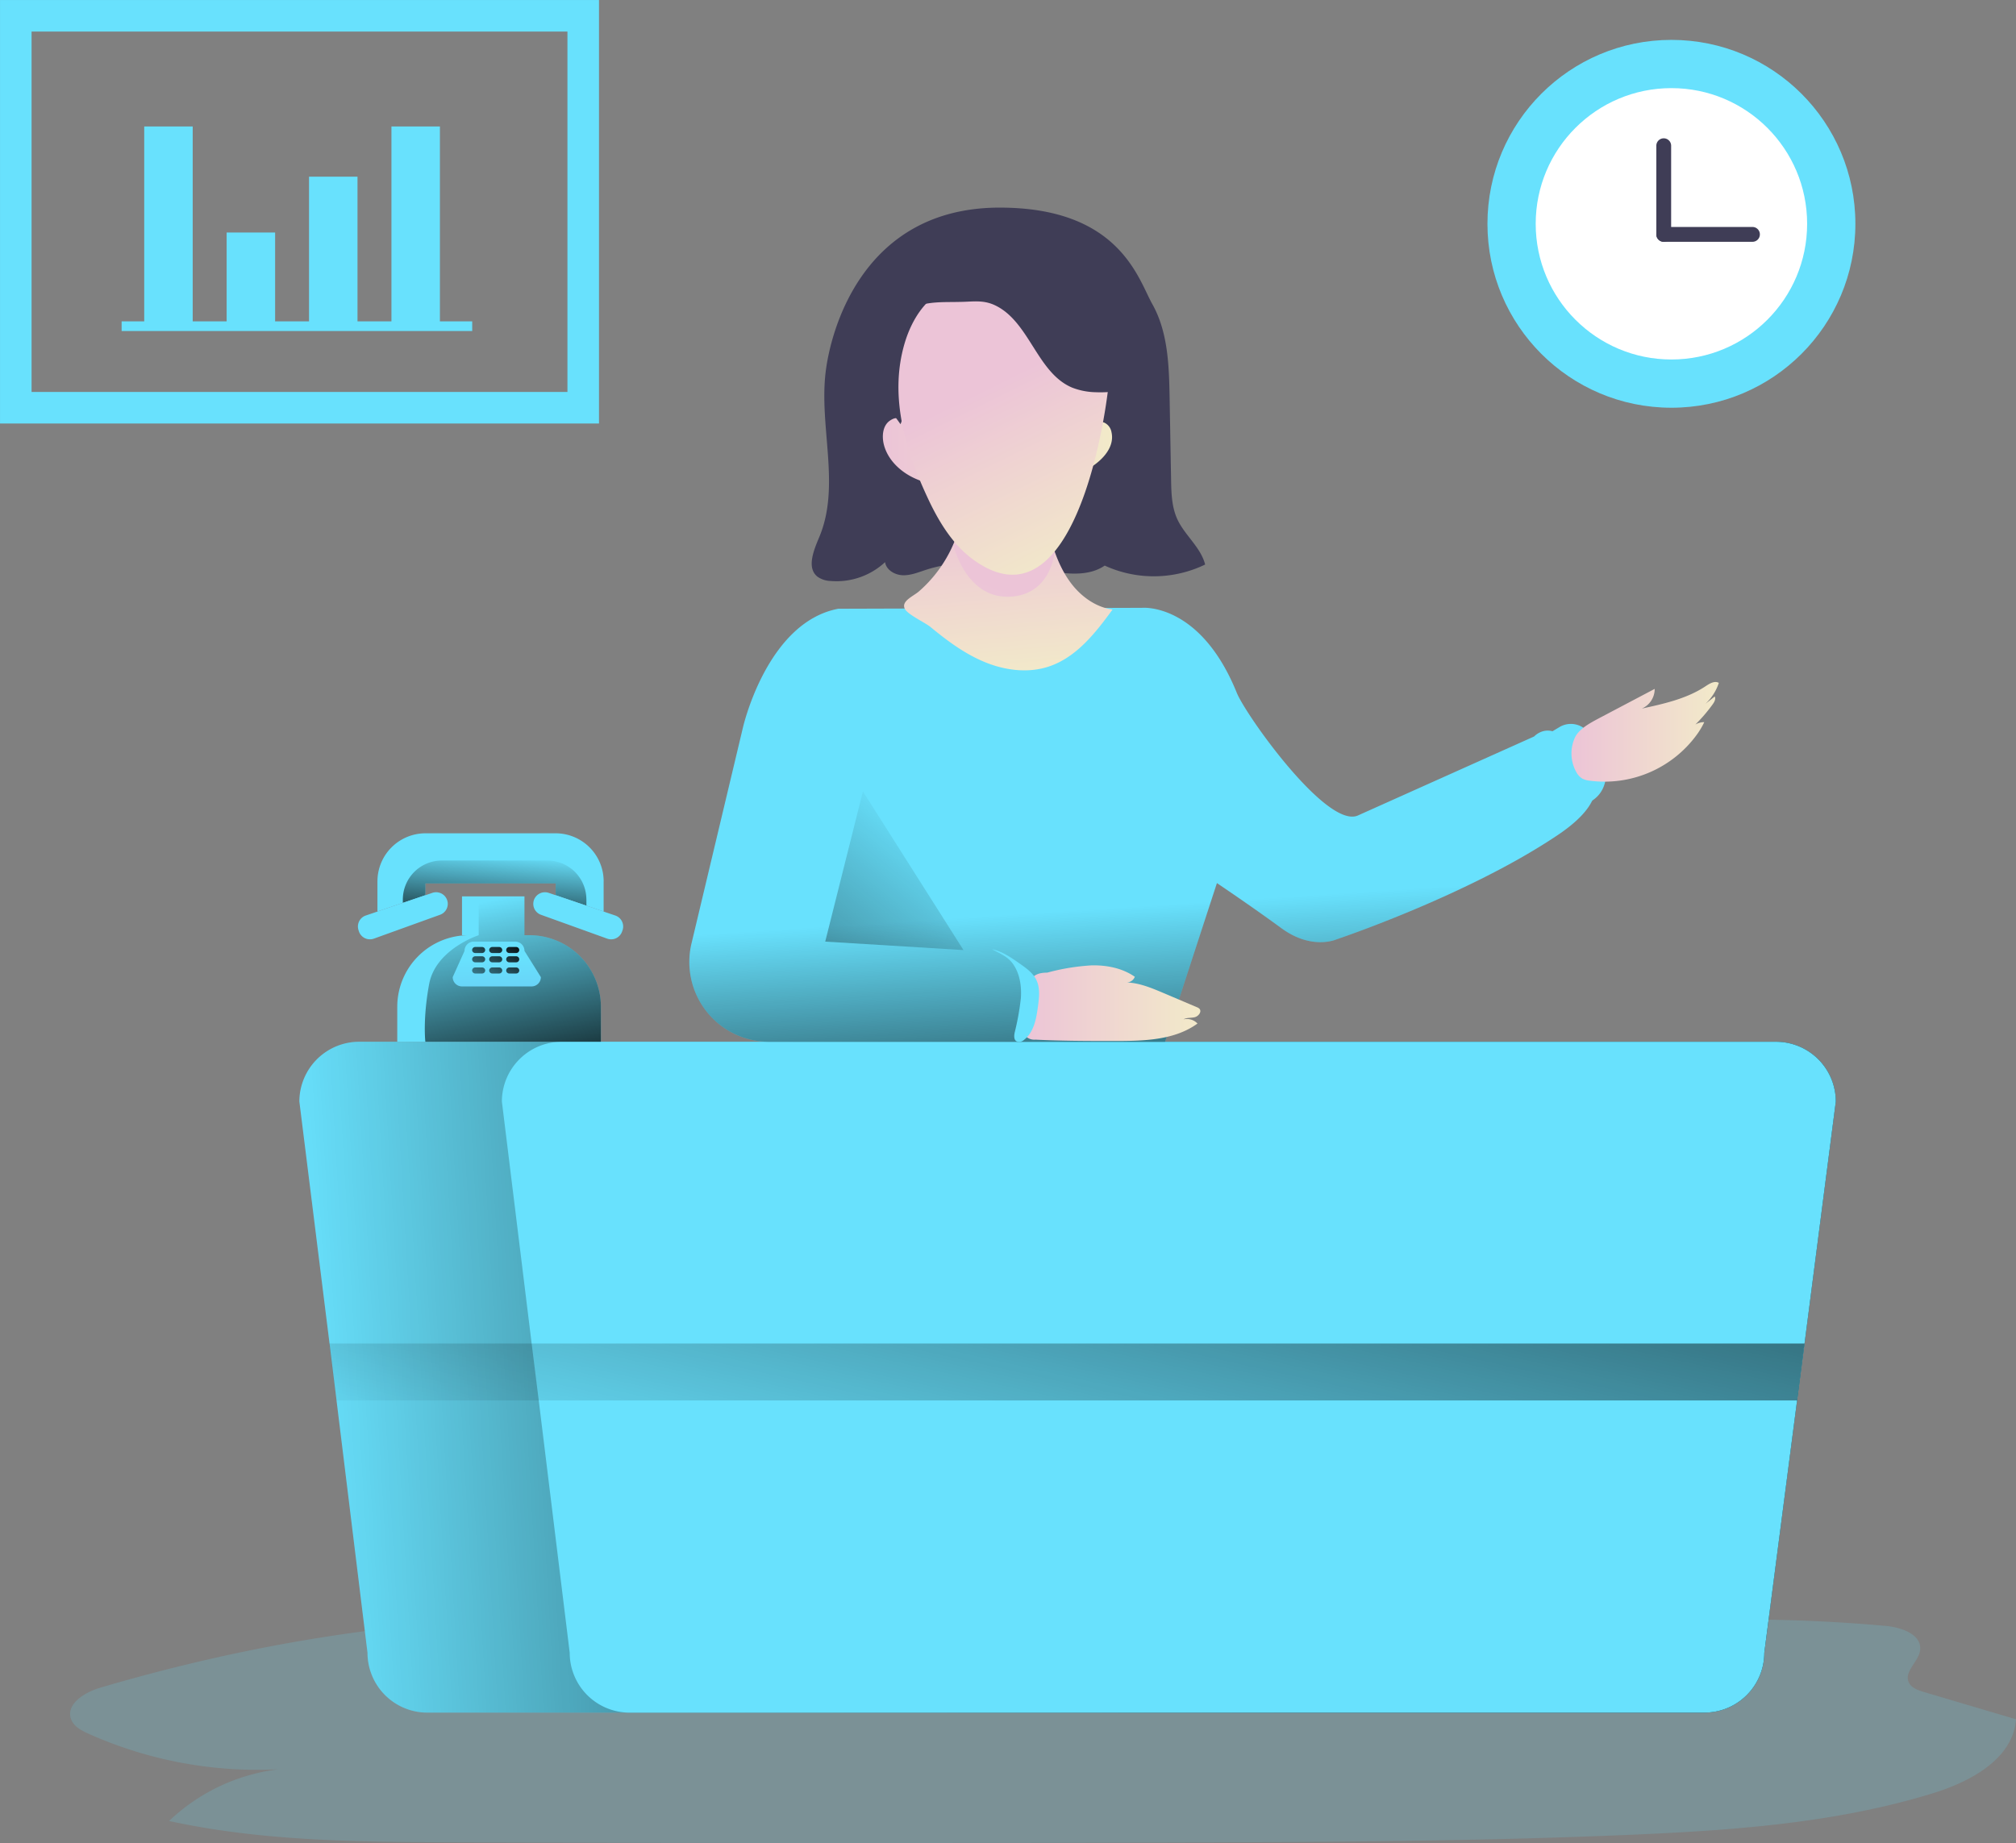
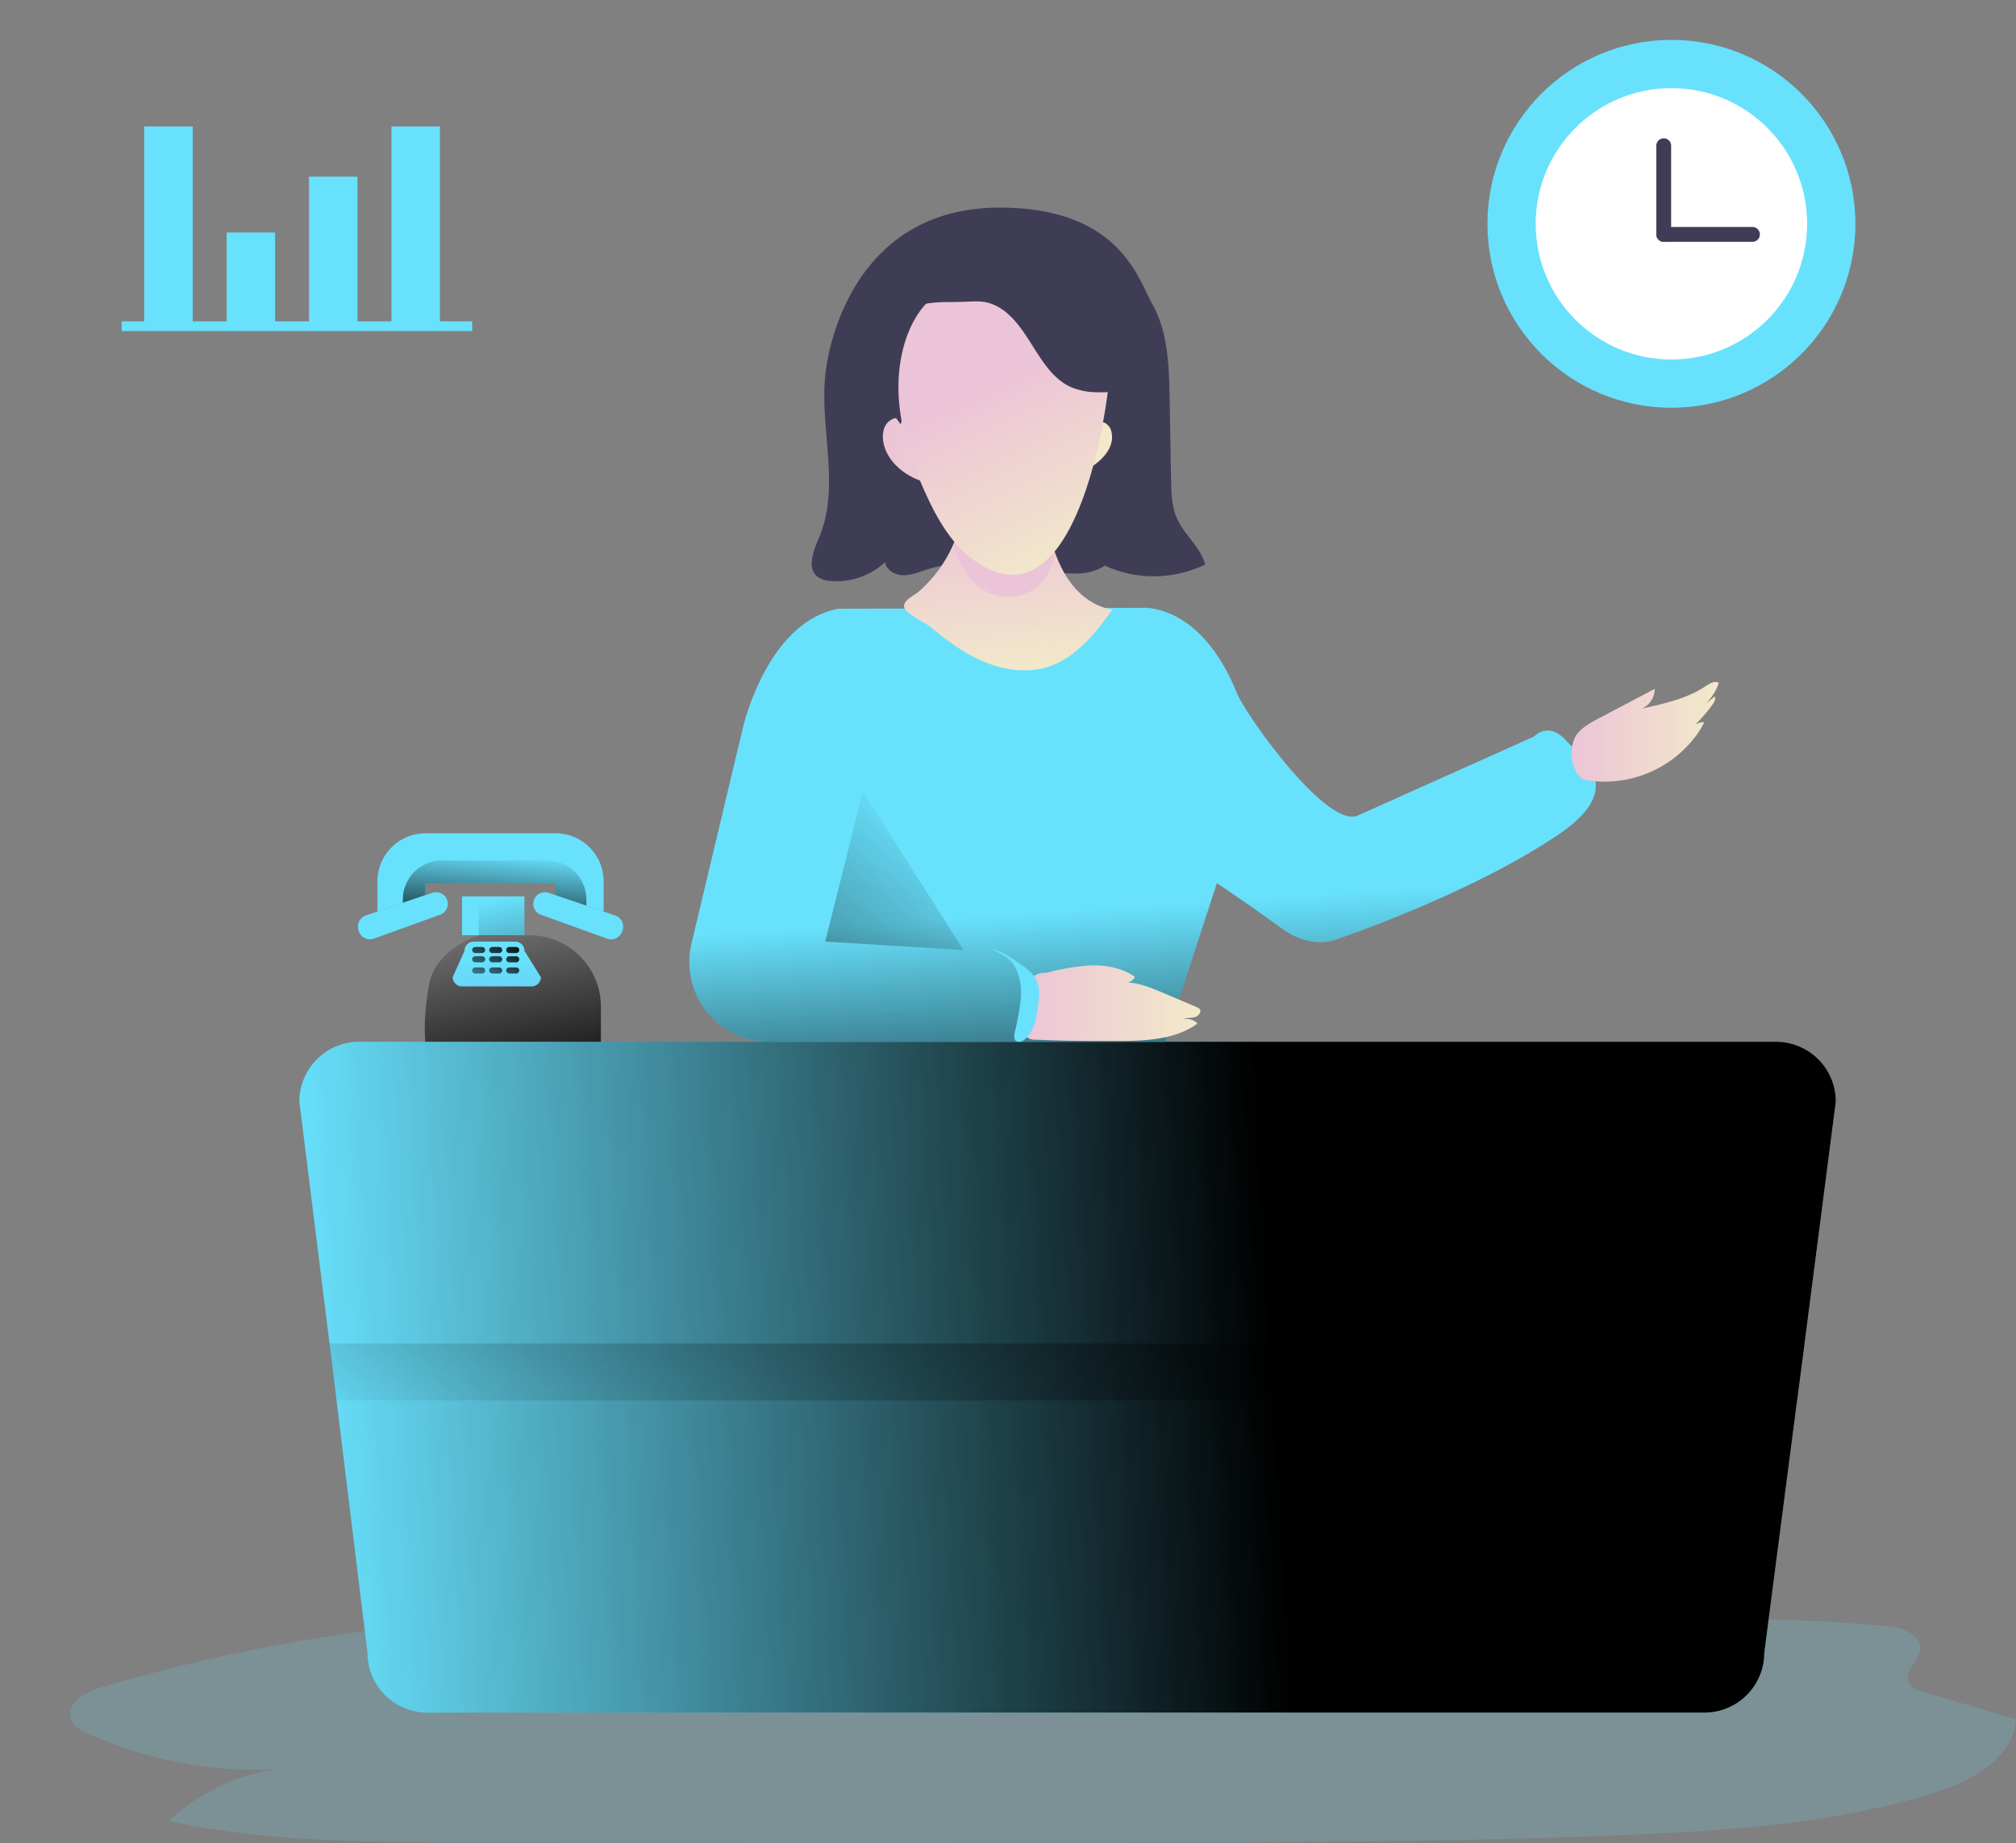
<svg xmlns="http://www.w3.org/2000/svg" data-name="Layer 1" viewBox="0 0 650.93 595.23">
  <rect x="0" y="0" width="650.93" height="595.23" fill="#808080" stroke="none" />
  <defs>
    <linearGradient gradientUnits="userSpaceOnUse" id="c" x1="368.4" x2="442.4" y1="148.32" y2="148.32">
      <stop offset="0" stop-color="#ecc4d7" />
      <stop offset=".42" stop-color="#efd4d1" />
      <stop offset="1" stop-color="#f2eac9" />
    </linearGradient>
    <linearGradient gradientUnits="userSpaceOnUse" id="a" x1="494.75" x2="176.34" y1="441.87" y2="460.6">
      <stop offset="0" />
      <stop offset=".98" stop-opacity="0" />
    </linearGradient>
    <linearGradient href="#a" id="d" x1="386.92" x2="326.99" y1="246.69" y2="516.41" />
    <linearGradient href="#a" id="e" x1="255.34" x2="240.76" y1="361.9" y2="291.24" />
    <linearGradient href="#a" id="f" x1="241.94" x2="244.34" y1="307.01" y2="276.38" />
    <linearGradient gradientUnits="userSpaceOnUse" id="b" x1="129.23" x2="129.76" y1="283.64" y2="296.85">
      <stop offset="0" stop-color="#68e1fd" />
      <stop offset=".34" stop-color="#68d4f7" />
      <stop offset="1" stop-color="#69b9eb" />
    </linearGradient>
    <linearGradient href="#b" id="g" x1="186.71" x2="187.35" y1="281.93" y2="297.58" />
    <linearGradient gradientUnits="userSpaceOnUse" id="h" x1="243.5" x2="244.69" y1="311.23" y2="340.58">
      <stop offset="0" stop-color="#68e1fd" />
      <stop offset="1" stop-color="#69b9eb" />
    </linearGradient>
    <linearGradient href="#a" id="i" x1="243.22" x2="226.19" y1="299.47" y2="328.36" />
    <linearGradient href="#a" id="j" x1="247.32" x2="230.29" y1="301.89" y2="330.77" />
    <linearGradient href="#a" id="k" x1="251.42" x2="234.39" y1="304.3" y2="333.19" />
    <linearGradient href="#a" id="l" x1="244.53" x2="227.51" y1="300.24" y2="329.13" />
    <linearGradient href="#a" id="m" x1="248.63" x2="231.6" y1="302.66" y2="331.55" />
    <linearGradient href="#a" id="n" x1="252.73" x2="235.7" y1="305.07" y2="333.96" />
    <linearGradient href="#a" id="o" x1="246.11" x2="229.08" y1="301.17" y2="330.06" />
    <linearGradient href="#a" id="p" x1="250.21" x2="233.18" y1="303.59" y2="332.48" />
    <linearGradient href="#a" id="q" x1="254.31" x2="237.28" y1="306.01" y2="334.89" />
    <linearGradient href="#a" id="r" x1="459.07" x2="452.77" y1="389.85" y2="292.23" />
    <linearGradient href="#c" id="s" x1="414.07" x2="470.91" y1="325.69" y2="325.69" />
    <linearGradient href="#c" id="t" x1="590.74" x2="638.32" y1="238.06" y2="238.06" />
    <linearGradient href="#c" id="u" x1="406.11" x2="410.98" y1="167.09" y2="220.99" />
    <linearGradient gradientUnits="userSpaceOnUse" id="v" x1="405.03" x2="370.95" y1="185.63" y2="267.71">
      <stop offset="0" stop-color="#ecc4d7" />
      <stop offset=".27" stop-color="#ecc6d6" />
      <stop offset=".37" stop-color="#eecdd4" />
      <stop offset=".42" stop-color="#efd4d1" />
      <stop offset="1" stop-color="#f2eac9" />
    </linearGradient>
    <linearGradient href="#c" id="w" x1="405.85" x2="435.07" y1="124.87" y2="183.99" />
    <linearGradient href="#a" id="x" x1="201.18" x2="306.17" y1="399.56" y2="266.92" />
  </defs>
  <path d="M149.17 289.49h20.17v12.54h-20.17z" fill="#68e1fd" />
  <path d="M32.4 545.04c-5 1.47-11.23 5.26-9.46 10.17.84 2.35 3.3 3.66 5.58 4.69a133.41 133.41 0 0 0 61.31 11.51 62 62 0 0 0-35.24 16.69c30.11 6.58 61.21 6.77 92 6.89q117.5.43 235 .06c48.37-.16 96.76-.42 145.09-2.5 32.73-1.41 65.77-3.72 97.1-13.3 12.3-3.75 26.23-11.12 27.15-24l-29.8-8.83c-1.94-.58-4.13-1.37-4.88-3.26-1.4-3.5 3.3-6.54 3.73-10.29.56-5-6-7.29-10.93-7.75-57.76-5.36-115.88.69-173.85 3-71.88 2.8-143.83-.23-215.58-4.7-64.19-4-124.91 3.31-187.22 21.62Z" fill="#68e1fd" opacity=".18" />
  <path d="M266.54 120.56c-2 17.67 4.87 36.48-2 52.86-1.8 4.28-4.19 10-.56 12.85a7.74 7.74 0 0 0 4.2 1.36 23 23 0 0 0 17.59-6.08c.39 2.56 3.19 4.17 5.79 4.23s5.07-1 7.54-1.79c12.69-4.09 26.43-1.68 39.59.43 6.1 1 12.89 1.74 18-1.76a38.07 38.07 0 0 0 32.43-.34c-1.42-5.59-6.59-9.43-9-14.67-1.82-4-1.93-8.53-2-12.91q-.24-13.12-.47-26.25c-.19-10.4-.51-21.29-5.62-30.34-4.51-8-10.48-31.1-49.25-31.1-44.32 0-54.7 39.84-56.24 53.51Z" fill="#3f3d56" />
  <path d="M368.72 145.28c1.22 4.83 5.17 8.63 9.68 10.77s9.54 2.84 14.5 3.3c13.88 1.29 28.47.72 40.85-5.7 4.78-2.48 9.67-7.12 8.47-12.38a4.17 4.17 0 0 0-2.39-3.11 5.66 5.66 0 0 0-2.56-.12c-13.63 1.44-27.32 3.31-41.07 2.81-6.48-.24-13.57-.68-19.75-2.83-2.35-.82-3.28-2.16-5.74-.5s-2.64 5.17-1.99 7.76Z" fill="url(#c)" transform="translate(-83.34 -1.7)" />
  <path d="M285.3 100.3a12.42 12.42 0 0 0-4.26 7 27.22 27.22 0 0 0-.43 8.31 28 28 0 0 0 1.49 7.92 33.94 33.94 0 0 0 4.36 7.47q2.13 3 4.31 6c1.1-3.19 3.19-6 4.34-9.13a59.22 59.22 0 0 0 1.72-7.22c.93-4.12 2.53-8.11 3-12.32.29-2.71.84-9.59-2.66-10.35-3.73-.82-8.84-.02-11.87 2.32Z" fill="#3f3d56" />
  <path d="m592.75 355.76-10.09 78.14-2.41 18.4-10.59 81.49a19.32 19.32 0 0 1-19.32 19.31H137.92a19.32 19.32 0 0 1-19.26-19.31l-10-81.5-2.26-18.39-9.74-78.14a19.33 19.33 0 0 1 19.32-19.32h457.46a19.32 19.32 0 0 1 19.31 19.32Z" fill="#68e1fd" />
  <path d="M676.09 357.46 666 435.6l-2.41 18.4L653 535.49a19.32 19.32 0 0 1-19.32 19.31H221.26A19.32 19.32 0 0 1 202 535.49l-10-81.5-2.26-18.39-9.74-78.14a19.33 19.33 0 0 1 19.32-19.32h457.46a19.32 19.32 0 0 1 19.31 19.32Z" fill="url(#a)" style="isolation:isolate" transform="translate(-83.34 -1.7)" />
-   <path d="m592.75 355.76-10.09 78.14-2.41 18.4-10.59 81.49a19.32 19.32 0 0 1-19.32 19.31H203.26a19.32 19.32 0 0 1-19.31-19.31l-10-81.5-2.29-18.39-9.61-78.14a19.32 19.32 0 0 1 19.31-19.32h392.08a19.32 19.32 0 0 1 19.31 19.32Z" fill="#68e1fd" />
  <path d="m582.63 433.9-2.39 18.39H108.57l-2.26-18.39h476.32z" fill="url(#d)" style="isolation:isolate" />
-   <path d="M194.02 325.14v11.3h-65.75v-11.3a23.11 23.11 0 0 1 23.1-23.11h19.55a23.1 23.1 0 0 1 23.1 23.11Z" fill="#68e1fd" />
  <path d="M277.36 326.84v11.3h-56.68s-.87-7.31 1.22-18.61 16-15.8 16-15.8v-12.55h14.81v12.55h1.58a23.1 23.1 0 0 1 23.07 23.11Z" fill="url(#e)" style="isolation:isolate" transform="translate(-83.34 -1.7)" />
  <path d="M194.9 284.66v9.73l-5.56-1.89-9.91-3.38v-3.82h-42.09v3.81l-7.27 2.48-8.2 2.78v-9.73a15.52 15.52 0 0 1 15.52-15.52h42a15.52 15.52 0 0 1 15.52 15.52Z" fill="#68e1fd" />
  <path d="M272.68 292.2v2l-9.91-3.38V287h-42.09v3.81l-7.27 2.48v-1.09A12.59 12.59 0 0 1 226 279.61h34.08a12.59 12.59 0 0 1 12.59 12.59Z" fill="url(#f)" style="isolation:isolate" transform="translate(-83.34 -1.7)" />
  <path d="M137.34 289.13v2.45l-15.47 5.04v-2.22l15.47-5.27z" fill="url(#b)" />
  <path d="M144.58 291.9a3.76 3.76 0 0 1-2.49 3.53l-21.37 7.71a3.76 3.76 0 0 1-4.83-2.32l-.12-.39a3.74 3.74 0 0 1 2.34-4.76l3.76-1.28 15.47-5.26 2.28-.78a3.76 3.76 0 0 1 4.73 2.28 3.83 3.83 0 0 1 .23 1.27Z" fill="#68e1fd" />
-   <path d="M194.9 294.4v2.22l-15.48-5.04v-2.45l15.48 5.27z" fill="url(#g)" />
  <path d="m201.01 300.43-.14.39a3.74 3.74 0 0 1-4.82 2.32l-21.39-7.71a3.74 3.74 0 0 1-2.47-3.53 3.82 3.82 0 0 1 .22-1.27 3.78 3.78 0 0 1 4.74-2.28l2.27.77 15.47 5.27 3.77 1.28a3.75 3.75 0 0 1 2.35 4.76Z" fill="#68e1fd" />
  <path d="M255 320.27h-22.49a3 3 0 0 1-3-3l3.82-8.48a3 3 0 0 1 3-3h13.35a3 3 0 0 1 3 3l5.3 8.48a3 3 0 0 1-2.98 3Z" fill="url(#h)" transform="translate(-83.34 -1.7)" />
  <path d="M239 309.49h-2.22a1 1 0 0 1-1-1 1 1 0 0 1 1-.95H239a1 1 0 0 1 1 .95 1 1 0 0 1-1 1Z" fill="url(#i)" style="isolation:isolate" transform="translate(-83.34 -1.7)" />
  <path d="M244.51 309.49h-2.22a1 1 0 0 1-1-1 1 1 0 0 1 1-.95h2.22a1 1 0 0 1 1 .95 1 1 0 0 1-1 1Z" fill="url(#j)" style="isolation:isolate" transform="translate(-83.34 -1.7)" />
  <path d="M250 309.49h-2.22a1 1 0 0 1-1-1 1 1 0 0 1 1-.95H250a1 1 0 0 1 1 .95 1 1 0 0 1-1 1Z" fill="url(#k)" style="isolation:isolate" transform="translate(-83.34 -1.7)" />
  <path d="M239 312.49h-2.22a1 1 0 0 1-1-1 1 1 0 0 1 1-.95H239a1 1 0 0 1 1 .95 1 1 0 0 1-1 1Z" fill="url(#l)" style="isolation:isolate" transform="translate(-83.34 -1.7)" />
  <path d="M244.51 312.49h-2.22a1 1 0 0 1-1-1 1 1 0 0 1 1-.95h2.22a1 1 0 0 1 1 .95 1 1 0 0 1-1 1Z" fill="url(#m)" style="isolation:isolate" transform="translate(-83.34 -1.7)" />
  <path d="M250 312.49h-2.22a1 1 0 0 1-1-1 1 1 0 0 1 1-.95H250a1 1 0 0 1 1 .95 1 1 0 0 1-1 1Z" fill="url(#n)" style="isolation:isolate" transform="translate(-83.34 -1.7)" />
  <path d="M239 316.1h-2.22a1 1 0 0 1-1-1 1 1 0 0 1 1-.95H239a1 1 0 0 1 1 .95 1 1 0 0 1-1 1Z" fill="url(#o)" style="isolation:isolate" transform="translate(-83.34 -1.7)" />
  <path d="M244.51 316.1h-2.22a1 1 0 0 1-1-1 1 1 0 0 1 1-.95h2.22a1 1 0 0 1 1 .95 1 1 0 0 1-1 1Z" fill="url(#p)" style="isolation:isolate" transform="translate(-83.34 -1.7)" />
  <path d="M250 316.1h-2.22a1 1 0 0 1-1-1 1 1 0 0 1 1-.95H250a1 1 0 0 1 1 .95 1 1 0 0 1-1 1Z" fill="url(#q)" style="isolation:isolate" transform="translate(-83.34 -1.7)" />
  <path d="M248.34 336.45a25.77 25.77 0 0 1-25.07-31.74l16.58-69.62s7.68-34.09 30.81-38.49l98.11-.3s18.75-1.76 30.57 27.46c2.89 7.15 28.9 43.78 39 39.65l57-25.56s4.52-5 10.26 1.23 19.79 15.52-2.61 30.59c-29 19.52-71.46 33.71-71.46 33.71s-7.92 3.61-17.79-3.61-20.82-14.57-20.82-14.57l-16.74 51.25Z" fill="#68e1fd" />
  <path d="M331.68 338.15a25.77 25.77 0 0 1-25.07-31.74l16.58-69.62s7.68-34.09 30.81-38.49l98.11-.3s18.75-1.76 30.57 27.46c2.89 7.15 28.9 43.78 39 39.65l57-25.56s4.52-5 10.26 1.23 19.79 15.52-2.61 30.59c-29 19.52-71.46 33.71-71.46 33.71s-7.92 3.61-17.79-3.61-20.82-14.57-20.82-14.57l-16.74 51.25Z" fill="url(#r)" style="isolation:isolate" transform="translate(-83.34 -1.7)" />
  <path d="M421.47 315.82a69.82 69.82 0 0 1 14.39-2.35c4.87-.1 9.9.9 13.89 3.69a2.83 2.83 0 0 1-2.59 1.83c4.12.15 8 1.79 11.8 3.39l10.82 4.6a2.34 2.34 0 0 1 .84.51c.84.92-.29 2.42-1.51 2.72s-2.58.07-3.66.71a4.73 4.73 0 0 1 4.54 1.34c-7.36 5.36-17.13 5.62-26.23 5.64-8.7 0-17.4 0-26.09-.44a4 4 0 0 1-3.05-1 4.08 4.08 0 0 1-.48-3c.44-4.34.67-8.75 1.33-13.06.53-3.33 2.44-4.58 6-4.58Z" fill="url(#s)" transform="translate(-83.34 -1.7)" />
-   <path d="m498.81 237.64 4.72-2.83a7.14 7.14 0 0 1 9.29 1.71c2.93 3.71 6.21 9.12 5.72 14.31-.87 9.17-10 9.62-10 9.62s-11.62-10.59-9.73-22.81Z" fill="#68e1fd" />
  <path d="m599.77 233.59 17.84-9.41a6.9 6.9 0 0 1-4.15 6.36c7.15-1.55 14.49-3.17 20.59-7.22 1.29-.86 2.92-1.86 4.27-1.08A16.16 16.16 0 0 1 634 229l3-2.37c.41.83-.13 1.79-.67 2.54a51.93 51.93 0 0 1-5.59 6.53 5.54 5.54 0 0 1 2.88-.78 25.43 25.43 0 0 1-2.3 3.9 36.87 36.87 0 0 1-34.78 15 6.52 6.52 0 0 1-2.35-.69 5.5 5.5 0 0 1-1.9-2.1 12.33 12.33 0 0 1-.33-11.35c1.43-2.77 5.18-4.68 7.81-6.09Z" fill="url(#t)" transform="translate(-83.34 -1.7)" />
  <path d="M383.78 204.19c5.39 4.45 11.07 8.68 17.54 11.34s13.83 3.64 20.48 1.49c9-2.91 15.21-10.85 20.76-18.46-5.4-.76-10.16-4.2-13.44-8.56s-5.23-9.55-6.7-14.8c-.84-3-1.59-6.17-3.58-8.58-2.32-2.79-6-4.14-9.55-4.72a14.76 14.76 0 0 0-8.41.71c-5.56 2.53-7.34 9.33-9.76 14.94a42.59 42.59 0 0 1-11 15.08c-1.89 1.66-5.79 3.12-4.67 5.62.82 1.86 6.65 4.55 8.33 5.94Z" fill="url(#u)" transform="translate(-83.34 -1.7)" />
  <path d="M391.12 177.55s3.86 17.13 17.78 16.87 15-14.63 15-14.63Z" fill="url(#v)" transform="translate(-83.34 -1.7)" />
  <path d="M383.29 163.39c3.53 7.42 8 14.46 14.25 19 36 26.37 45.45-61.71 44.28-65.85-1.47-5.25-3-10.66-6.27-14.72A25 25 0 0 0 426.2 95a45.29 45.29 0 0 0-32.2-2 27.83 27.83 0 0 0-9.41 4.7c-4.46 3.59-7.49 9.16-9.2 15-5.12 17.56.61 35.3 7.9 50.69Z" fill="url(#w)" transform="translate(-83.34 -1.7)" />
  <path d="M321.3 98.61c11.13 5.29 13.51 21.79 24.87 26.57a22.11 22.11 0 0 0 7.61 1.49 39 39 0 0 0 10.44-1c-1-10.56 1.76-21.58-1.59-31.65-2.46-7.4-8.49-12.94-15-17.17-4.13-2.67-13.88-4.64-22.63-4.55a32.46 32.46 0 0 0-20.16 7c-5.59 4.6-9.09 12.1-7.66 19.2 4.41-1.16 8.45-.88 12.9-1 4.01-.04 7.33-.74 11.22 1.11Z" fill="#3f3d56" />
  <path d="m278.62 255.58-12.17 48.52 44.64 2.73-32.47-51.25z" fill="url(#x)" style="isolation:isolate" />
  <path d="M327.22 311.51c2.1 3.12 2.66 7.08 2.4 10.84a84.44 84.44 0 0 1-2 11.12c-.21 1-.29 2.29.58 2.83a2.26 2.26 0 0 0 2.46-.49c3.18-2.44 3.94-6.82 4.48-10.79.39-2.89.74-6-.54-8.58-1.1-2.24-3.23-3.76-5.27-5.19-2.74-1.91-5.68-4-9-4.69 2.58 1.44 5.14 2.35 6.89 4.95Z" fill="#68e1fd" />
  <circle cx="539.67" cy="72.28" fill="#68e1fd" r="59.4" />
  <circle cx="539.67" cy="72.28" fill="#fff" r="43.82" />
  <path d="M565.84 78.09h-28.65a2.38 2.38 0 0 1-2.39-2.38 2.39 2.39 0 0 1 2.39-2.41h28.65a2.39 2.39 0 0 1 2.39 2.39 2.38 2.38 0 0 1-2.39 2.4Z" fill="#3f3d56" />
  <path d="M539.58 47.05v28.66a2.38 2.38 0 0 1-2.39 2.38 2.38 2.38 0 0 1-2.39-2.38V47.05a2.39 2.39 0 0 1 2.39-2.38 2.39 2.39 0 0 1 2.39 2.38Z" fill="#3f3d56" />
-   <path d="M5.1 5.1h183.21v126.58H5.1z" fill="none" stroke="#68e1fd" stroke-miterlimit="10" stroke-width="10.19" />
  <path d="M46.57 40.85h15.65v62.93H46.57zM73.18 75.09h15.65v28.69H73.18zM99.78 57.05h15.65v46.73H99.78zM126.39 40.85h15.65v62.93h-15.65zM39.27 103.78h113.2v3.13H39.27z" fill="#68e1fd" />
</svg>